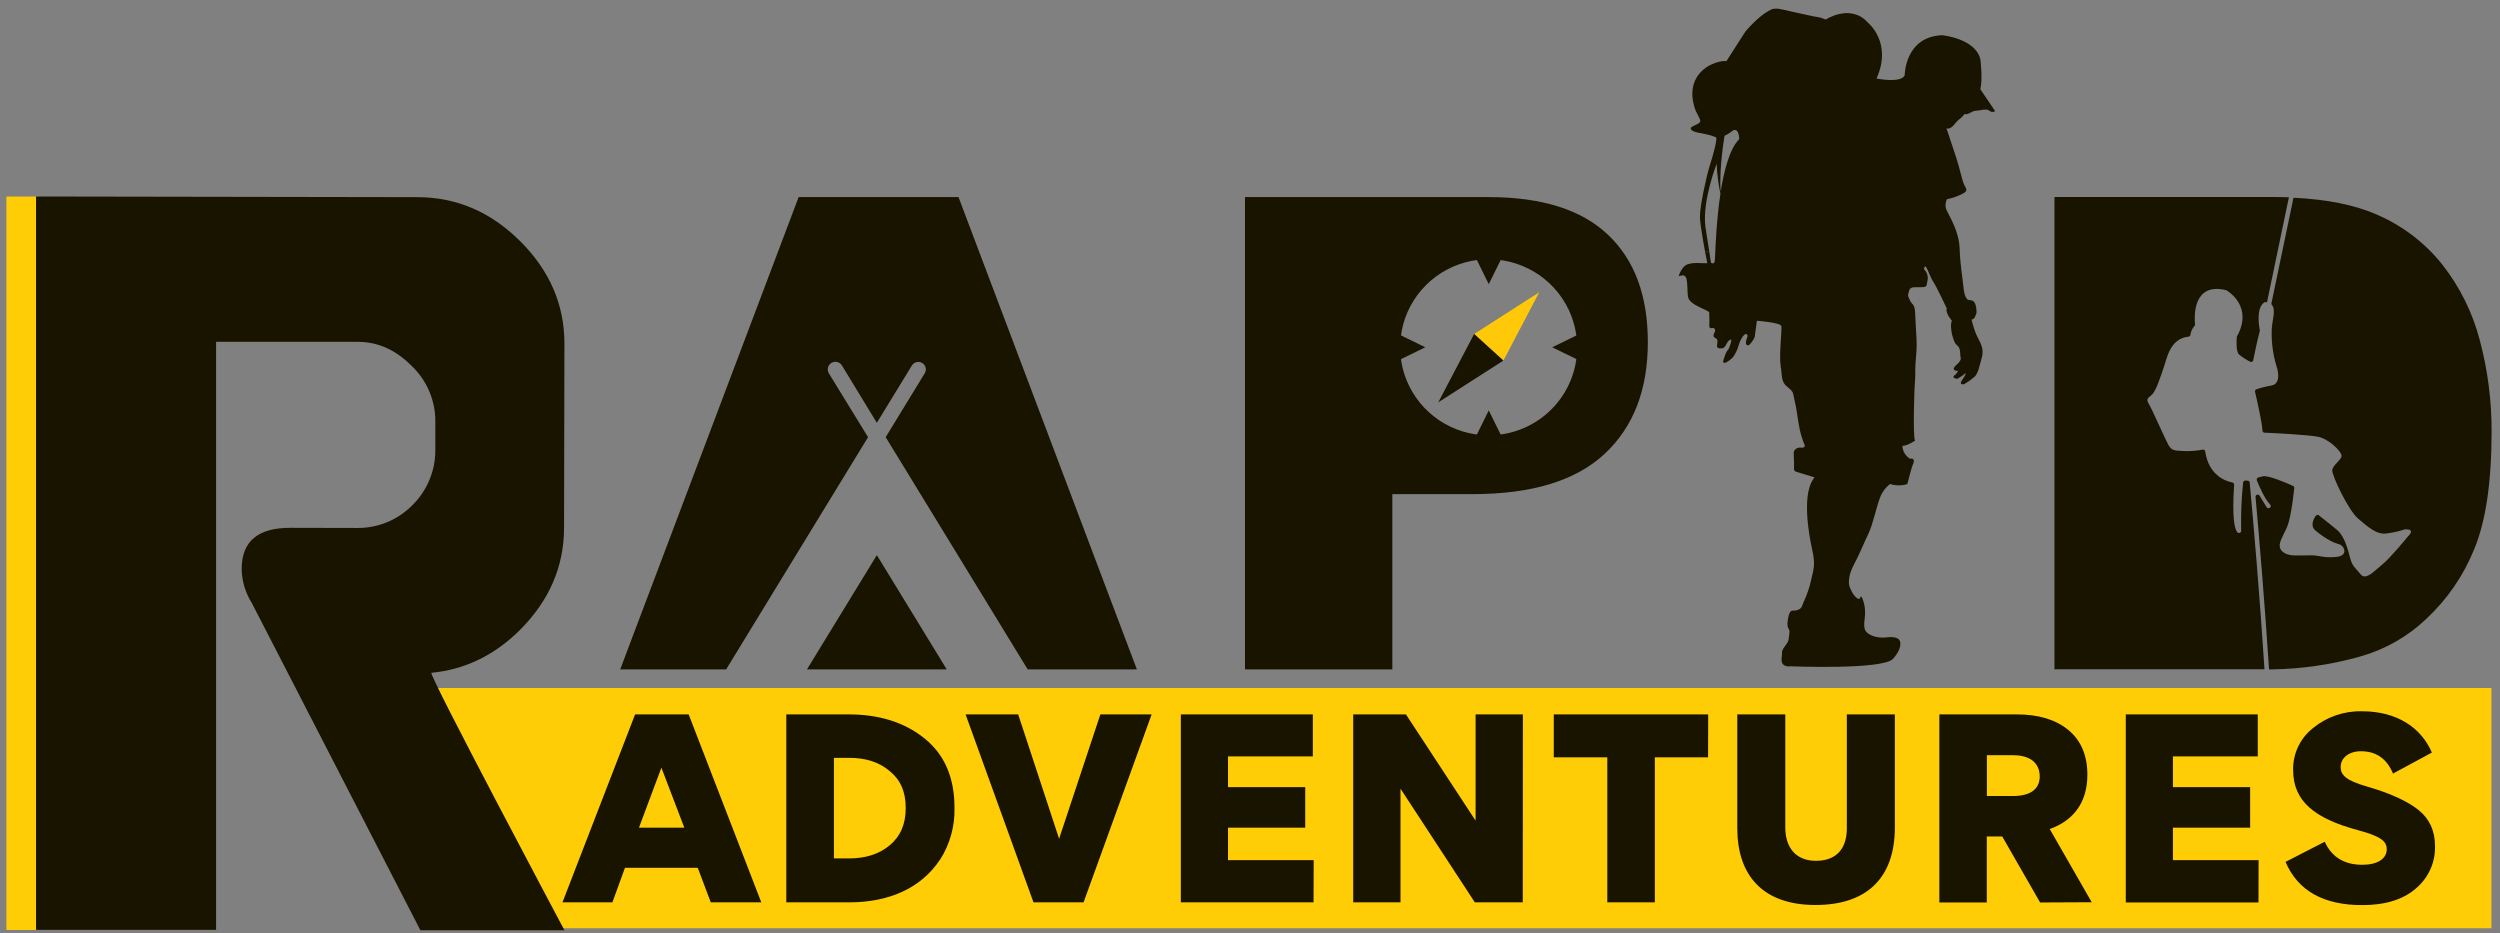
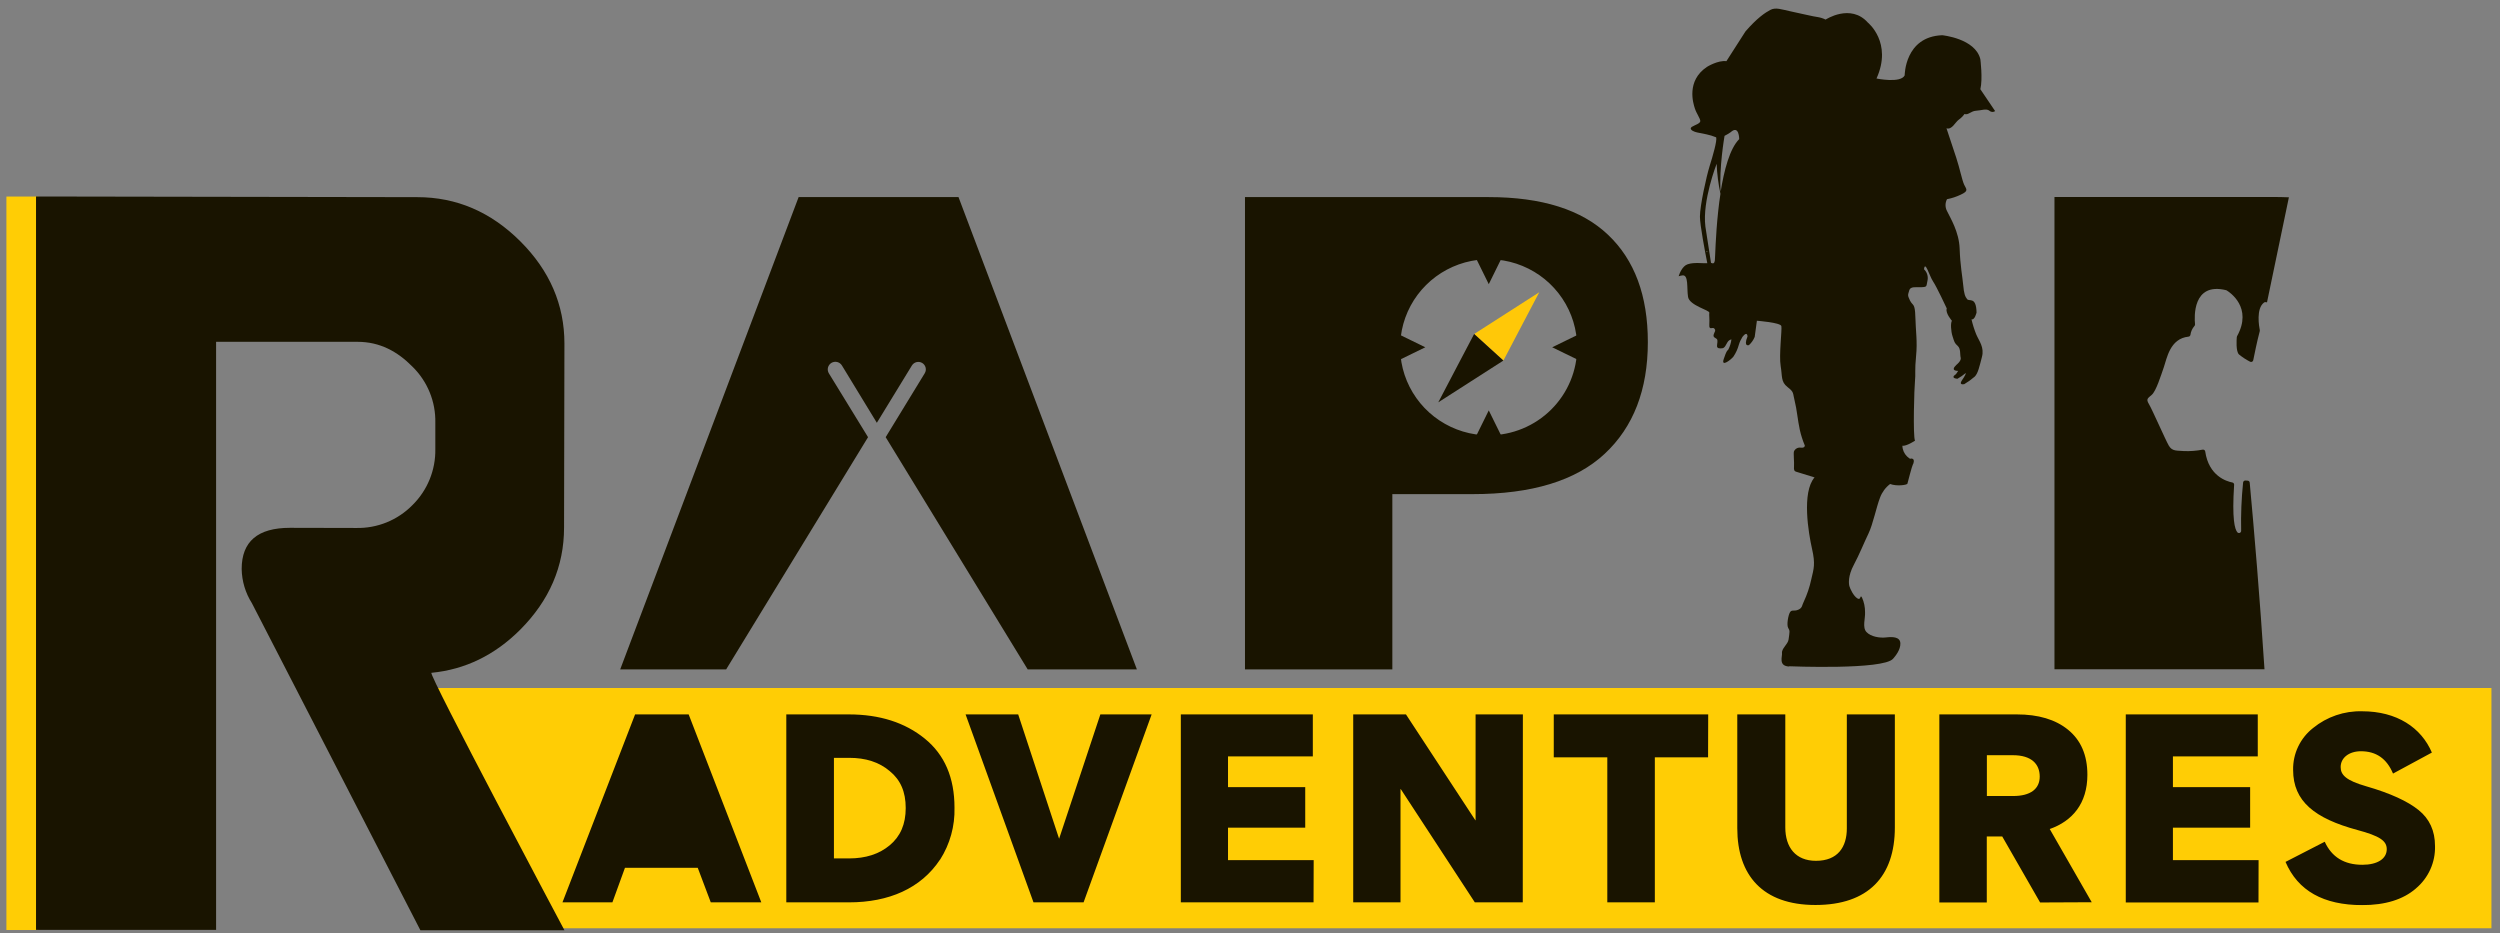
<svg xmlns="http://www.w3.org/2000/svg" width="217" height="81" viewBox="0 0 217 81" fill="none">
  <rect x="0" y="0" width="217" height="81" fill="#808080" stroke="none" />
  <rect x="41.685" y="60.324" width="172.528" height="18.239" fill="#191400" />
  <path d="M3.331 17.061H0.556V80.725H3.331V17.061Z" fill="#FFCD05" />
-   <path d="M70.044 58.103H82.177L76.111 48.185L70.044 58.103Z" fill="#191400" />
  <path d="M75.346 37.947L71.942 32.399C71.898 32.325 71.868 32.243 71.856 32.157C71.843 32.072 71.848 31.985 71.869 31.901C71.89 31.817 71.928 31.738 71.98 31.669C72.032 31.599 72.097 31.541 72.171 31.497C72.246 31.452 72.329 31.423 72.415 31.411C72.501 31.398 72.588 31.402 72.672 31.424C72.757 31.445 72.836 31.482 72.906 31.534C72.975 31.585 73.034 31.65 73.079 31.724L76.11 36.699L79.153 31.724C79.197 31.652 79.256 31.588 79.325 31.538C79.394 31.488 79.472 31.451 79.556 31.431C79.639 31.411 79.725 31.407 79.81 31.42C79.895 31.433 79.976 31.463 80.049 31.507C80.123 31.551 80.186 31.61 80.237 31.678C80.287 31.747 80.324 31.825 80.344 31.908C80.365 31.991 80.368 32.077 80.355 32.161C80.342 32.245 80.312 32.326 80.268 32.399L76.877 37.947L89.204 58.103H98.681L83.198 17.108H69.321L53.833 58.103H63.03L75.346 37.947Z" fill="#191400" />
  <path d="M139.58 20.382C137.284 18.199 133.832 17.108 129.222 17.108H108.065V58.103H120.855V42.89H127.827C132.962 42.89 136.78 41.725 139.281 39.395C141.782 37.065 143.033 33.831 143.033 29.693C143.033 25.666 141.882 22.563 139.58 20.382ZM129.214 37.785C127.695 37.785 126.21 37.337 124.947 36.497C123.683 35.658 122.699 34.464 122.117 33.068C121.536 31.672 121.384 30.135 121.68 28.653C121.977 27.171 122.708 25.809 123.783 24.74C124.857 23.672 126.226 22.944 127.716 22.649C129.206 22.354 130.75 22.505 132.154 23.084C133.558 23.662 134.757 24.642 135.601 25.898C136.445 27.155 136.896 28.632 136.896 30.144C136.897 32.169 136.089 34.111 134.65 35.544C133.212 36.977 131.26 37.783 129.225 37.785H129.214Z" fill="#191400" />
-   <path d="M215.244 29.524C214.622 27.134 213.512 24.897 211.984 22.953C210.474 21.063 208.518 19.574 206.29 18.619C204.382 17.784 201.977 17.299 199.074 17.165L197.163 26.315C197.156 26.343 197.157 26.373 197.164 26.401C197.171 26.429 197.185 26.455 197.205 26.477C197.285 26.566 197.336 26.678 197.349 26.797C197.427 27.385 197.236 27.815 197.189 28.511C197.14 29.605 197.276 30.7 197.59 31.751C197.961 32.87 197.647 33.41 197.126 33.469C196.697 33.542 196.274 33.649 195.862 33.79C195.817 33.804 195.779 33.835 195.755 33.876C195.732 33.917 195.725 33.965 195.736 34.011C195.877 34.613 196.354 36.673 196.38 37.374C196.381 37.421 196.4 37.466 196.433 37.499C196.466 37.533 196.511 37.553 196.558 37.556C197.343 37.59 200.506 37.741 201.292 37.931C202.19 38.152 203.226 39.176 203.247 39.548C203.268 39.921 202.462 40.361 202.441 40.827C202.42 41.293 203.81 44.27 204.698 45.028C205.585 45.786 206.269 46.364 207.028 46.318C207.612 46.258 208.187 46.134 208.743 45.948H208.79C208.937 45.948 209.659 45.919 209.005 46.57C209.005 46.57 207.504 48.411 206.811 48.971C206.117 49.532 205.358 50.417 204.905 49.852C204.452 49.287 204.195 49.201 203.988 48.419C203.782 47.638 203.499 46.568 202.902 46.041C202.378 45.583 201.669 45.057 201.289 44.739C201.269 44.722 201.246 44.709 201.221 44.701C201.195 44.693 201.169 44.69 201.143 44.694C201.116 44.697 201.091 44.706 201.068 44.719C201.046 44.733 201.026 44.751 201.012 44.773C200.807 45.062 200.488 45.661 201.012 46.075C201.7 46.656 202.514 47.117 203.001 47.229C203.488 47.341 203.873 48.216 202.834 48.336C201.794 48.456 201.263 48.214 200.739 48.203C200.216 48.193 199.448 48.237 198.982 48.203C198.516 48.169 197.595 47.88 197.961 46.948C198.328 46.015 198.54 45.961 198.778 44.833C198.972 43.908 199.103 42.749 199.145 42.359C199.147 42.317 199.135 42.275 199.111 42.241C199.087 42.206 199.052 42.181 199.011 42.169C198.543 41.955 196.87 41.218 196.393 41.348L196.024 41.444C195.997 41.451 195.971 41.463 195.95 41.48C195.928 41.498 195.91 41.52 195.898 41.545C195.886 41.57 195.88 41.597 195.88 41.625C195.88 41.653 195.886 41.68 195.898 41.705C196.084 42.171 196.579 43.328 197.045 43.788C197.065 43.808 197.08 43.832 197.089 43.859C197.099 43.885 197.102 43.913 197.1 43.941C197.097 43.969 197.088 43.996 197.074 44.02C197.059 44.044 197.04 44.065 197.016 44.08H197.003C196.982 44.094 196.959 44.104 196.934 44.108C196.91 44.113 196.884 44.112 196.86 44.107C196.836 44.102 196.812 44.092 196.792 44.077C196.772 44.063 196.754 44.044 196.741 44.023C196.61 43.812 196.372 43.426 196.131 43.023C196.11 42.986 196.076 42.957 196.036 42.942C195.996 42.926 195.951 42.925 195.91 42.938C195.869 42.951 195.834 42.978 195.811 43.014C195.787 43.049 195.776 43.092 195.78 43.135C196.142 47.141 196.582 52.446 196.953 58.103H197.265C199.834 58.06 202.386 57.684 204.858 56.986C207.008 56.383 208.977 55.264 210.591 53.727C212.414 52.034 213.839 49.962 214.765 47.659C215.768 45.245 216.27 41.848 216.27 37.467C216.281 34.786 215.936 32.115 215.244 29.524V29.524Z" fill="#191400" />
  <path d="M195.275 41.89C195.271 41.846 195.251 41.804 195.219 41.773C195.187 41.742 195.145 41.724 195.1 41.721L194.904 41.708C194.854 41.705 194.806 41.722 194.769 41.754C194.731 41.786 194.707 41.831 194.702 41.88C194.557 43.27 194.501 44.668 194.532 46.065C194.535 46.103 194.526 46.141 194.506 46.174C194.486 46.207 194.457 46.234 194.422 46.25C194.387 46.266 194.348 46.27 194.31 46.263C194.272 46.256 194.237 46.238 194.21 46.211C193.974 45.95 193.728 45.041 193.922 42.077C193.925 42.032 193.912 41.986 193.884 41.95C193.856 41.913 193.815 41.888 193.77 41.88C193.262 41.783 191.723 41.314 191.414 39.192C191.411 39.166 191.403 39.142 191.39 39.119C191.377 39.097 191.36 39.078 191.339 39.062C191.319 39.047 191.295 39.036 191.27 39.03C191.245 39.024 191.219 39.023 191.194 39.028C190.669 39.129 190.134 39.172 189.599 39.155C188.971 39.093 188.552 39.205 188.248 38.673C187.945 38.142 186.811 35.548 186.536 35.09C186.261 34.631 186.405 34.592 186.777 34.267C187.149 33.941 187.562 32.615 187.824 31.863C188.086 31.11 188.348 29.391 189.955 29.222C189.997 29.219 190.036 29.203 190.068 29.175C190.099 29.148 190.12 29.111 190.128 29.071C190.164 28.791 190.28 28.528 190.463 28.313C190.486 28.293 190.504 28.268 190.516 28.24C190.527 28.212 190.531 28.181 190.529 28.151C190.466 27.531 190.301 24.479 193.217 25.185C193.238 25.19 193.257 25.198 193.275 25.208C193.537 25.367 195.553 26.693 194.178 29.18C194.165 29.202 194.157 29.227 194.155 29.253C194.136 29.464 194.063 30.495 194.341 30.764C194.638 31.008 194.961 31.219 195.304 31.394C195.33 31.408 195.359 31.417 195.389 31.418C195.419 31.419 195.449 31.413 195.476 31.401C195.503 31.388 195.527 31.369 195.545 31.346C195.563 31.323 195.576 31.295 195.582 31.266C195.681 30.764 195.917 29.605 196.15 28.732C196.156 28.705 196.156 28.676 196.15 28.649C196.092 28.37 195.807 26.781 196.522 26.258C196.557 26.232 196.601 26.22 196.645 26.224C196.689 26.227 196.732 26.233 196.776 26.242L198.676 17.126C198.21 17.108 197.731 17.098 197.242 17.098H178.328V58.093H196.558C196.152 51.839 195.655 46.002 195.275 41.89Z" fill="#191400" />
  <path d="M155.317 57.832C155.317 57.832 163.47 58.168 164.318 57.178C164.512 56.957 164.983 56.397 164.952 55.827C164.921 55.256 164.232 55.267 163.701 55.329C163.169 55.392 162.391 55.267 162.012 54.863C161.632 54.459 161.918 53.678 161.886 53.149C161.893 52.71 161.803 52.275 161.624 51.873C161.436 51.532 161.559 52.154 161.216 51.938C160.873 51.722 160.59 51.097 160.527 50.878C160.465 50.659 160.404 49.977 160.904 49.042C161.404 48.107 161.81 47.081 162.187 46.304C162.564 45.528 162.873 44.002 163.187 43.192C163.36 42.724 163.664 42.313 164.062 42.01C164.627 42.228 165.533 42.103 165.565 41.978C165.596 41.853 165.97 40.416 166.033 40.33C166.096 40.244 166.222 39.861 165.97 39.809C165.719 39.757 165.939 39.965 165.533 39.621C165.281 39.375 165.135 39.041 165.127 38.689C165.47 38.749 166.222 38.251 166.222 38.251C166.033 37.848 166.159 33.584 166.222 33.042C166.285 32.501 166.19 32.139 166.316 30.896C166.442 29.654 166.285 28.748 166.253 27.511C166.222 26.273 166.033 26.578 165.785 26.081C165.536 25.583 165.627 25.581 165.722 25.208C165.816 24.836 166.316 24.948 166.816 24.927C167.316 24.906 167.191 24.833 167.316 24.304C167.344 24.135 167.33 23.962 167.276 23.8C167.222 23.637 167.129 23.491 167.005 23.372C167.099 22.562 167.473 23.963 167.79 24.429C168.107 24.895 168.979 26.773 168.979 26.773C168.832 27.167 169.426 27.844 169.426 27.844C169.301 28.029 169.332 28.745 169.487 29.211C169.641 29.677 169.644 29.774 169.926 30.021C170.209 30.269 170.112 30.769 170.188 31.047C170.264 31.326 169.814 31.67 169.814 31.67C169.22 32.23 169.971 32.191 169.971 32.191L169.782 32.472C169.22 32.844 169.908 32.876 169.908 32.876C170.163 32.734 170.404 32.567 170.626 32.378C170.66 32.503 170.283 33.032 170.283 33.032C170.002 33.467 170.502 33.342 170.502 33.342C170.824 33.152 171.127 32.933 171.408 32.688C171.691 32.41 171.814 31.818 172.034 30.977C172.254 30.136 171.785 29.61 171.534 29.018C171.364 28.596 171.227 28.16 171.126 27.716C171.408 27.81 171.565 27.125 171.565 27.125C171.534 25.724 170.94 26.19 170.754 25.974C170.568 25.758 170.471 25.474 170.408 24.76C170.345 24.047 170.146 23.049 170.097 21.585C170.047 20.122 169.282 18.908 169 18.317C168.916 18.158 168.872 17.982 168.872 17.803C168.872 17.625 168.916 17.449 169 17.29C169.406 17.212 169.801 17.083 170.175 16.905C170.927 16.561 170.675 16.436 170.489 16.032C170.303 15.629 170.112 14.634 169.801 13.688C169.489 12.743 168.955 11.136 168.955 11.136C169.426 11.292 169.707 10.615 170.018 10.391C170.212 10.254 170.382 10.086 170.521 9.894C170.832 10.019 171.084 9.633 171.521 9.612C171.958 9.592 172.427 9.394 172.681 9.612C172.747 9.674 172.833 9.711 172.924 9.717C173.015 9.722 173.104 9.696 173.178 9.644L171.895 7.745C172.115 6.844 171.895 5.14 171.895 5.14C171.458 3.333 168.581 3.057 168.581 3.057C165.326 3.182 165.326 6.542 165.326 6.542C164.976 7.25 162.881 6.815 162.881 6.815C164.29 3.69 162.13 1.96 162.13 1.96C160.629 0.278 158.464 1.7 158.464 1.7C158.247 1.593 158.015 1.519 157.776 1.481C157.462 1.452 156.179 1.14 155.419 0.984C154.66 0.827 154.136 0.611 153.668 0.859C153.199 1.106 152.508 1.575 151.508 2.726L149.851 5.31C149.102 5.216 148.162 5.807 148.162 5.807C146.348 7.021 146.973 8.982 147.115 9.417C147.256 9.852 147.586 10.29 147.586 10.506C147.586 10.722 147.115 10.85 146.866 11.003C146.617 11.157 146.834 11.347 147.115 11.441C147.395 11.534 147.554 11.532 148.117 11.659C148.407 11.72 148.69 11.808 148.963 11.92C149.057 12.201 148.68 13.509 148.397 14.41C148.115 15.311 147.554 17.863 147.554 18.798C147.554 19.535 148.005 21.893 148.193 22.843C148.168 22.841 148.143 22.841 148.117 22.843C147.774 22.872 147.054 22.749 146.491 22.937C146.028 23.088 145.779 23.744 145.706 23.979C145.809 23.946 145.915 23.921 146.023 23.906C146.588 23.812 146.4 25.026 146.523 25.773C146.646 26.521 148.4 26.924 148.369 27.141C148.337 27.357 148.4 27.641 148.369 28.182C148.337 28.724 148.651 28.339 148.809 28.524C148.966 28.709 148.809 28.805 148.746 29.044C148.683 29.284 148.871 29.305 149.008 29.417C149.144 29.529 149.036 29.821 149.036 30.039C149.036 30.258 149.298 30.258 149.508 30.227C149.717 30.196 149.819 29.914 149.945 29.706C149.982 29.643 150.031 29.589 150.09 29.546C150.149 29.504 150.216 29.474 150.288 29.459C150.251 29.761 150.162 30.055 150.026 30.328C149.9 30.485 149.869 30.422 149.618 31.17C149.366 31.917 150.275 31.201 150.463 30.951C150.675 30.637 150.833 30.29 150.932 29.925C151.005 29.684 151.111 29.453 151.246 29.24C151.683 28.68 151.683 29.209 151.683 29.209C151.309 30.144 151.809 29.956 151.809 29.956C152.028 29.758 152.199 29.513 152.309 29.24L152.498 27.841C152.498 27.841 154.561 27.995 154.623 28.307C154.686 28.62 154.406 30.86 154.561 31.761C154.715 32.662 154.561 33.131 155.158 33.597C155.754 34.063 155.595 34.095 155.781 34.811C155.967 35.527 156.042 36.491 156.221 37.301C156.325 37.769 156.472 38.228 156.658 38.671C156.658 38.764 156.595 38.887 156.315 38.856C156.195 38.837 156.072 38.857 155.965 38.913C155.858 38.97 155.772 39.059 155.72 39.168C155.655 39.356 155.749 40.069 155.72 40.507C155.692 40.944 155.812 40.911 156.095 41.004C156.378 41.098 157.503 41.439 157.503 41.439C156.375 42.742 156.98 46.294 157.283 47.633C157.587 48.971 157.438 49.344 157.221 50.279C157.077 50.954 156.856 51.611 156.563 52.237C156.406 52.519 156.469 52.758 156.095 52.922C155.72 53.087 155.532 52.891 155.375 53.139C155.218 53.386 155.061 54.261 155.218 54.509C155.375 54.756 155.343 54.821 155.249 55.506C155.194 55.923 154.629 56.288 154.678 56.689C154.715 56.986 154.349 57.803 155.281 57.853M148.843 22.619C148.803 22.906 148.683 22.88 148.515 22.817L148.028 19.666C147.746 17.426 149.005 14.217 149.005 14.217C149.041 15.093 149.151 15.964 149.335 16.822C149.256 17.322 149.193 17.827 149.141 18.317C148.905 20.489 148.879 22.403 148.848 22.622M149.356 16.681C149.193 14.634 149.691 11.792 149.691 11.792C149.872 11.7 150.047 11.596 150.214 11.482C150.963 10.797 150.963 12.074 150.963 12.074C150.141 12.904 149.654 14.756 149.345 16.681" fill="#191400" />
  <path d="M148.17 21.885C148.17 21.885 148.17 21.856 148.194 21.809C148.072 21.856 148.17 21.885 148.17 21.885Z" fill="white" />
  <path d="M133.608 25.367L132.05 28.331L130.495 31.297L129.225 30.144L127.955 28.992L130.78 27.18L133.608 25.367Z" fill="#FFC808" />
  <path d="M124.842 34.923L126.397 31.956L127.955 28.99L129.225 30.144L130.494 31.297L127.667 33.11L124.842 34.923Z" fill="#191400" />
  <path d="M129.225 35.623L129.793 36.775L130.361 37.928H129.225H128.088L128.657 36.775L129.225 35.623Z" fill="#191400" />
  <path d="M134.731 30.144L135.891 29.578L137.05 29.013V30.144V31.274L135.891 30.709L134.731 30.144Z" fill="#191400" />
  <path d="M129.225 24.666L128.657 23.513L128.088 22.359H129.225H130.361L129.793 23.513L129.225 24.666Z" fill="#191400" />
  <path d="M123.716 30.144L122.559 30.709L121.399 31.274V30.144V29.013L122.559 29.578L123.716 30.144Z" fill="#191400" />
-   <path d="M36.561 59.72V80.572H216.257V59.72H36.561ZM61.695 78.324L60.564 75.324H54.247L53.157 78.324H48.822L55.126 62.01H59.776L66.081 78.324H61.695ZM81.593 74.615C79.938 77.116 77.142 78.324 73.697 78.324H68.251V62.01H73.676C76.357 62.01 78.556 62.718 80.273 64.114C81.991 65.51 82.85 67.5 82.85 70.104C82.893 71.698 82.459 73.269 81.601 74.615H81.593ZM94.055 78.324H89.707L83.813 62.01H88.379L91.93 72.803L95.511 62.01H99.962L94.055 78.324ZM114.016 78.324H102.496V62.01H113.953V65.656H106.591V68.323H113.294V71.844H106.591V74.657H114.027L114.016 78.324ZM132.176 78.324H128.015L121.585 68.49H121.564V78.324H117.459V62.01H122.038L128.06 71.198H128.081V62.01H132.186L132.176 78.324ZM148.261 65.739H143.64V78.324H139.514V65.739H134.867V62.01H148.272L148.261 65.739ZM164.473 71.823C164.473 76.074 162.169 78.553 157.582 78.553C152.995 78.553 150.796 75.97 150.796 71.886V62.01H154.964V71.823C154.964 73.553 155.865 74.719 157.624 74.719C159.53 74.719 160.305 73.511 160.305 71.907V62.01H164.473V71.823ZM177.082 78.335L173.794 72.605H172.453V78.335H168.335V62.01H175.058C176.922 62.01 178.409 62.447 179.509 63.343C180.609 64.239 181.185 65.531 181.185 67.25C181.185 69.75 179.876 71.271 177.917 71.959L181.562 78.314L177.082 78.335ZM196.037 78.335H184.517V62.01H195.974V65.656H188.61V68.323H195.312V71.844H188.61V74.657H196.045L196.037 78.335ZM209.694 77.126C208.583 78.085 207.034 78.564 205.044 78.564C201.672 78.564 199.451 77.314 198.383 74.813L201.787 73.063C202.394 74.397 203.483 75.063 205.054 75.063C206.363 75.063 207.17 74.542 207.17 73.709C207.17 72.98 206.562 72.563 204.614 72.042C200.928 71.042 199.043 69.563 199.043 66.833C199.029 66.133 199.179 65.439 199.481 64.806C199.782 64.174 200.228 63.619 200.781 63.187C201.978 62.212 203.487 61.698 205.033 61.739C208.049 61.739 210.165 63.156 211.086 65.323L207.714 67.146C207.17 65.843 206.248 65.208 204.929 65.208C203.902 65.208 203.169 65.77 203.169 66.583C203.169 67.271 203.651 67.75 205.389 68.25C207.484 68.854 208.992 69.552 209.934 70.313C210.877 71.073 211.359 72.105 211.359 73.438C211.378 74.136 211.239 74.829 210.952 75.465C210.665 76.102 210.238 76.666 209.701 77.116L209.694 77.126Z" fill="#FFCD05" />
+   <path d="M36.561 59.72V80.572H216.257V59.72H36.561ZM61.695 78.324L60.564 75.324H54.247L53.157 78.324H48.822L55.126 62.01H59.776L66.081 78.324H61.695ZM81.593 74.615C79.938 77.116 77.142 78.324 73.697 78.324H68.251V62.01H73.676C76.357 62.01 78.556 62.718 80.273 64.114C81.991 65.51 82.85 67.5 82.85 70.104C82.893 71.698 82.459 73.269 81.601 74.615H81.593ZM94.055 78.324H89.707L83.813 62.01H88.379L91.93 72.803L95.511 62.01H99.962L94.055 78.324ZM114.016 78.324H102.496V62.01H113.953V65.656H106.591V68.323H113.294V71.844H106.591V74.657H114.027L114.016 78.324ZM132.176 78.324H128.015L121.585 68.49H121.564V78.324H117.459V62.01H122.038L128.06 71.198H128.081V62.01H132.186L132.176 78.324ZM148.261 65.739H143.64V78.324H139.514V65.739H134.867V62.01H148.272L148.261 65.739ZM164.473 71.823C164.473 76.074 162.169 78.553 157.582 78.553C152.995 78.553 150.796 75.97 150.796 71.886V62.01H154.964V71.823C154.964 73.553 155.865 74.719 157.624 74.719C159.53 74.719 160.305 73.511 160.305 71.907V62.01H164.473V71.823ZM177.082 78.335L173.794 72.605H172.453V78.335H168.335V62.01H175.058C176.922 62.01 178.409 62.447 179.509 63.343C180.609 64.239 181.185 65.531 181.185 67.25C181.185 69.75 179.876 71.271 177.917 71.959L181.562 78.314L177.082 78.335ZM196.037 78.335H184.517V62.01H195.974V65.656H188.61V68.323H195.312V71.844H188.61V74.657H196.045ZM209.694 77.126C208.583 78.085 207.034 78.564 205.044 78.564C201.672 78.564 199.451 77.314 198.383 74.813L201.787 73.063C202.394 74.397 203.483 75.063 205.054 75.063C206.363 75.063 207.17 74.542 207.17 73.709C207.17 72.98 206.562 72.563 204.614 72.042C200.928 71.042 199.043 69.563 199.043 66.833C199.029 66.133 199.179 65.439 199.481 64.806C199.782 64.174 200.228 63.619 200.781 63.187C201.978 62.212 203.487 61.698 205.033 61.739C208.049 61.739 210.165 63.156 211.086 65.323L207.714 67.146C207.17 65.843 206.248 65.208 204.929 65.208C203.902 65.208 203.169 65.77 203.169 66.583C203.169 67.271 203.651 67.75 205.389 68.25C207.484 68.854 208.992 69.552 209.934 70.313C210.877 71.073 211.359 72.105 211.359 73.438C211.378 74.136 211.239 74.829 210.952 75.465C210.665 76.102 210.238 76.666 209.701 77.116L209.694 77.126Z" fill="#FFCD05" />
  <path d="M174.723 65.552H172.461V69.094H174.744C176.231 69.094 177.048 68.49 177.048 67.406C177.048 66.323 176.336 65.552 174.723 65.552Z" fill="#FFCD05" />
  <path d="M77.223 66.927C76.302 66.145 75.129 65.781 73.725 65.781H72.385V74.511H73.694C75.139 74.511 76.312 74.136 77.234 73.365C78.155 72.594 78.616 71.542 78.616 70.136C78.616 68.729 78.166 67.693 77.223 66.927Z" fill="#FFCD05" />
-   <path d="M55.461 71.844H59.399L57.409 66.635L55.461 71.844Z" fill="#FFCD05" />
  <path fill-rule="evenodd" clip-rule="evenodd" d="M36.22 17.113C39.619 17.113 42.597 18.389 45.156 20.939C47.715 23.49 48.993 26.452 48.992 29.826L48.96 45.794C48.96 49.159 47.689 52.117 45.145 54.667C42.934 56.873 40.368 58.117 37.448 58.4C37.123 58.431 48.994 80.746 48.994 80.746H36.49L21.865 52.357C21.301 51.466 20.994 50.438 20.977 49.386C20.977 47 22.378 45.815 25.166 45.815L30.911 45.828C31.817 45.848 32.719 45.683 33.559 45.343C34.399 45.002 35.159 44.494 35.794 43.849C36.439 43.214 36.949 42.455 37.291 41.619C37.633 40.783 37.802 39.886 37.786 38.983V36.697C37.806 35.792 37.64 34.892 37.298 34.054C36.956 33.215 36.445 32.456 35.796 31.821C34.487 30.495 32.963 29.675 31.049 29.67H18.757V80.715H3.127V17.056" fill="#191400" />
</svg>